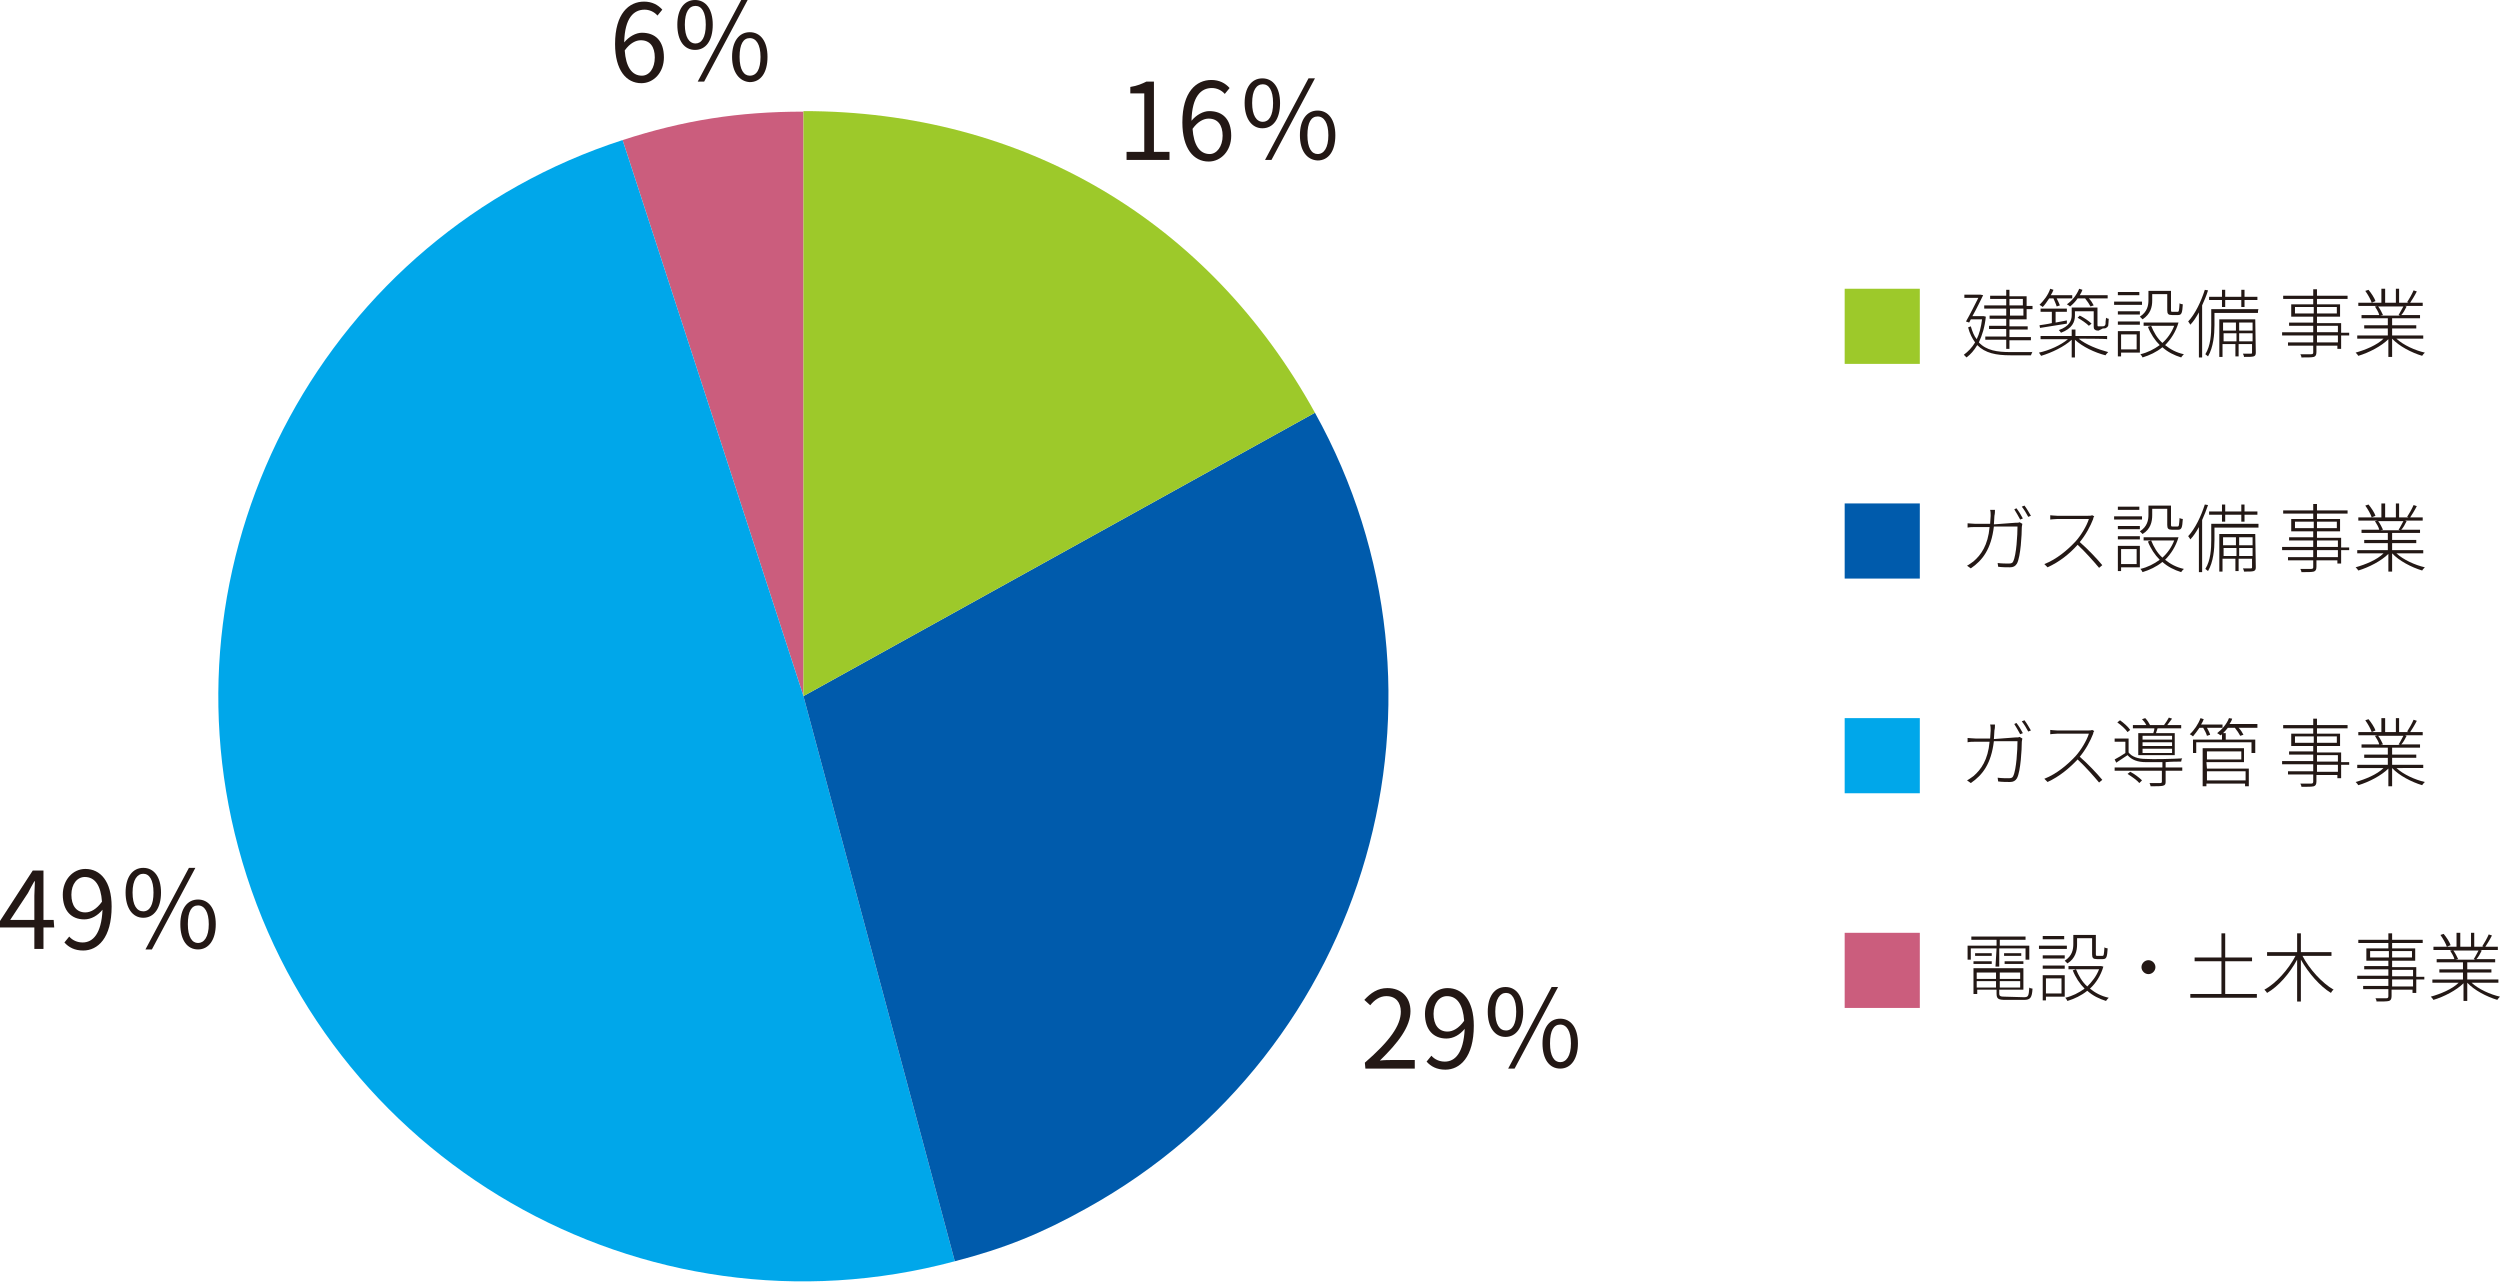
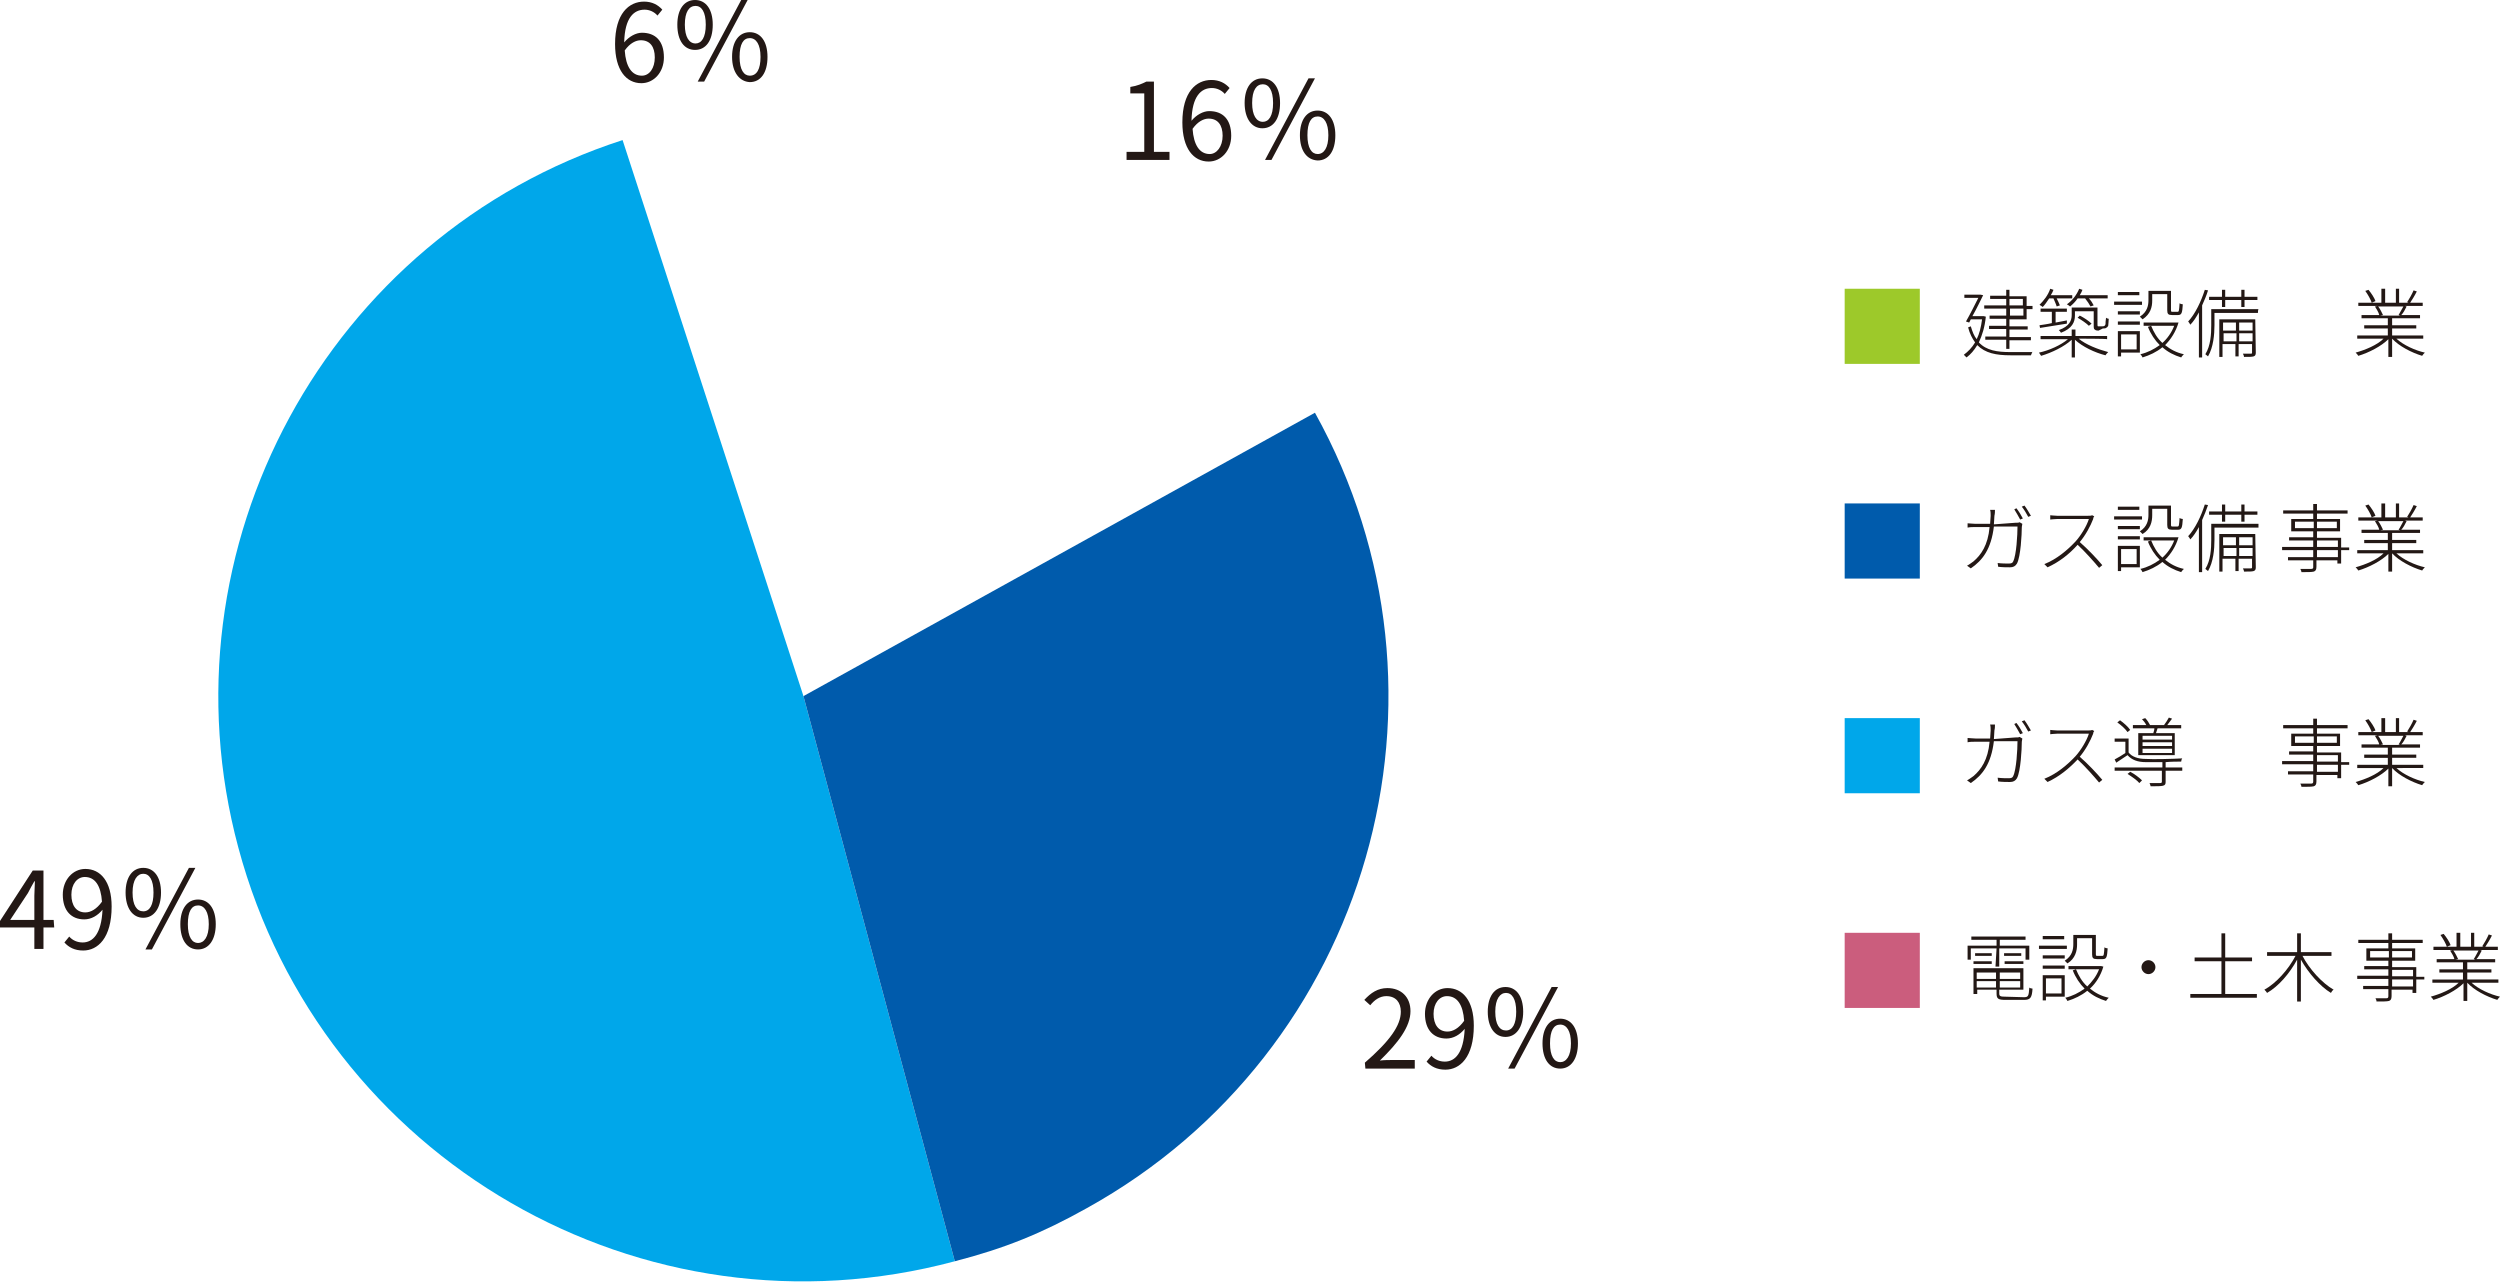
<svg xmlns="http://www.w3.org/2000/svg" version="1.1" id="_レイヤー_2" x="0px" y="0px" viewBox="0 0 465.8 238.8" style="enable-background:new 0 0 465.8 238.8;" xml:space="preserve">
  <style type="text/css">
	.st0{fill:#231815;}
	.st1{fill:#005BAC;}
	.st2{fill:#9DC92A;}
	.st3{fill:#00A7EA;}
	.st4{fill:#CB5D7D;}
</style>
  <g>
    <g>
      <path class="st0" d="M254.3,198c4.6-4,6.7-6.9,6.7-9.5c0-1.7-0.9-2.9-2.7-2.9c-1.2,0-2.2,0.7-3,1.7l-1.1-1    c1.2-1.3,2.5-2.2,4.3-2.2c2.6,0,4.3,1.7,4.3,4.3c0,2.9-2.3,5.9-5.7,9.2c0.8-0.1,1.7-0.1,2.4-0.1h4.1v1.6h-9.2L254.3,198L254.3,198    z" />
      <path class="st0" d="M266.7,196.7c0.6,0.7,1.5,1.1,2.5,1.1c1.9,0,3.5-1.6,3.7-6.1c-0.9,1.1-2.1,1.8-3.4,1.8c-2.4,0-4-1.6-4-4.6    c0-2.8,1.9-4.8,4.2-4.8c2.8,0,4.9,2.3,4.9,7c0,5.9-2.6,8.2-5.3,8.2c-1.6,0-2.7-0.6-3.5-1.5L266.7,196.7L266.7,196.7z M272.8,190.2    c-0.2-3-1.3-4.6-3.2-4.6c-1.4,0-2.5,1.3-2.5,3.3s0.9,3.3,2.6,3.3C270.7,192.2,271.8,191.6,272.8,190.2L272.8,190.2z" />
      <path class="st0" d="M277.2,188.5c0-2.9,1.3-4.6,3.3-4.6s3.3,1.7,3.3,4.6s-1.3,4.7-3.3,4.7S277.2,191.4,277.2,188.5z M282.5,188.5    c0-2.4-0.8-3.5-1.9-3.5s-2,1.1-2,3.5s0.8,3.5,2,3.5S282.5,190.8,282.5,188.5z M289.1,183.9h1.2l-8.1,15.2H281L289.1,183.9z     M287.4,194.4c0-2.9,1.3-4.6,3.3-4.6s3.3,1.7,3.3,4.6s-1.3,4.7-3.3,4.7S287.4,197.4,287.4,194.4z M292.7,194.4    c0-2.3-0.8-3.5-2-3.5s-1.9,1.1-1.9,3.5s0.8,3.5,1.9,3.5S292.7,196.8,292.7,194.4z" />
    </g>
    <g>
      <path class="st0" d="M10.1,172.8H8.1v4H6.4v-4H0v-1.2l6.1-9.4h2v9.2h1.9L10.1,172.8L10.1,172.8z M6.4,171.4v-4.5    c0-0.7,0.1-1.9,0.1-2.7H6.4c-0.4,0.7-0.8,1.4-1.2,2.2l-3.3,5H6.4z" />
      <path class="st0" d="M12.9,174.5c0.6,0.7,1.5,1.1,2.5,1.1c1.9,0,3.5-1.6,3.7-6.1c-0.9,1.1-2.1,1.8-3.4,1.8c-2.4,0-4-1.6-4-4.6    c0-2.8,1.9-4.8,4.2-4.8c2.8,0,4.9,2.3,4.9,7c0,5.9-2.6,8.2-5.3,8.2c-1.6,0-2.7-0.6-3.5-1.5L12.9,174.5L12.9,174.5z M19,168    c-0.2-3-1.3-4.6-3.2-4.6c-1.4,0-2.5,1.3-2.5,3.3s0.9,3.3,2.6,3.3C16.9,170,18,169.4,19,168z" />
      <path class="st0" d="M23.4,166.3c0-2.9,1.3-4.6,3.3-4.6s3.3,1.7,3.3,4.6s-1.3,4.7-3.3,4.7S23.4,169.2,23.4,166.3z M28.6,166.3    c0-2.4-0.8-3.5-1.9-3.5s-2,1.1-2,3.5s0.8,3.5,2,3.5S28.6,168.6,28.6,166.3z M35.2,161.7h1.2l-8.1,15.2h-1.2    C27.1,176.9,35.2,161.7,35.2,161.7z M33.6,172.2c0-2.9,1.3-4.6,3.3-4.6s3.3,1.7,3.3,4.6s-1.3,4.7-3.3,4.7S33.6,175.2,33.6,172.2z     M38.9,172.2c0-2.3-0.8-3.5-2-3.5s-1.9,1.1-1.9,3.5s0.8,3.5,1.9,3.5S38.9,174.6,38.9,172.2z" />
    </g>
    <path class="st0" d="M375.5,97.4c0.4,0,0.6,0,0.8-0.1l0.5,0.3c0,0.2-0.1,0.4-0.1,0.7c0,1.2-0.2,5.4-0.9,6.7   c-0.3,0.5-0.7,0.7-1.3,0.7s-1.4,0-2.2-0.1l-0.1-0.7c0.8,0.1,1.5,0.1,2.1,0.1c0.4,0,0.7-0.1,0.8-0.4c0.6-1.2,0.8-5,0.8-6.5h-4.4   c-0.5,4.2-2.1,6.3-4.3,7.8l-0.7-0.5c0.4-0.2,0.9-0.6,1.2-0.8c1.4-1.2,2.7-3,3-6.4h-2.6c-0.6,0-1,0-1.5,0.1v-0.8   c0.4,0,0.9,0.1,1.5,0.1h2.7c0-0.5,0.1-1,0.1-1.5c0-0.3,0-0.8-0.1-1.1h0.9c0,0.3,0,0.7-0.1,1.1c0,0.6-0.1,1.1-0.1,1.6L375.5,97.4   L375.5,97.4z M375.7,94.7c0.4,0.5,0.9,1.3,1.2,1.9l-0.5,0.2c-0.3-0.6-0.8-1.4-1.1-1.9L375.7,94.7L375.7,94.7z M377.2,94.2   c0.4,0.5,0.9,1.4,1.2,1.9l-0.5,0.2c-0.3-0.6-0.8-1.4-1.2-1.9L377.2,94.2L377.2,94.2z" />
    <path class="st0" d="M390.2,96.2c-0.1,0.1-0.2,0.3-0.2,0.5c-0.5,1.3-1.4,3-2.5,4.3c1.5,1.3,3.2,3.1,4.2,4.3l-0.6,0.5   c-1-1.2-2.6-3-4-4.3c-1.5,1.7-3.4,3.2-5.6,4.2l-0.6-0.6c2.3-0.9,4.3-2.6,5.8-4.2c1-1.1,2.1-2.9,2.5-4.2h-5.9   c-0.5,0-1.2,0.1-1.3,0.1v-0.8c0.1,0,0.8,0.1,1.3,0.1h5.7c0.4,0,0.6,0,0.8-0.1L390.2,96.2L390.2,96.2z" />
    <path class="st0" d="M399.1,96.8h-5.2v-0.6h5.2V96.8z M394.6,98h4.1v0.6h-4.1V98z M394.6,99.9h4.1v0.6h-4.1V99.9z M398.7,105.7   h-3.5v0.7h-0.6v-4.7h4.1L398.7,105.7L398.7,105.7z M398.6,95h-4v-0.6h4V95z M395.2,102.3v2.8h2.9v-2.8H395.2z M401,96   c0,1.2-0.3,2.6-1.8,3.5c-0.1-0.1-0.4-0.4-0.5-0.5c1.4-0.9,1.6-2.1,1.6-3.1v-1.7h4.2v3.6c0,0.3,0.1,0.3,0.3,0.3h0.9   c0.3,0,0.3-0.2,0.4-1.6c0.1,0.1,0.4,0.2,0.6,0.2c-0.1,1.6-0.2,2-0.9,2h-1.1c-0.7,0-0.9-0.2-0.9-0.9v-3H401L401,96L401,96z    M405.9,100.1c-0.5,1.7-1.4,3.1-2.5,4.2c1,0.8,2.1,1.4,3.5,1.7c-0.1,0.1-0.4,0.4-0.5,0.6c-1.3-0.4-2.5-1-3.5-1.9   c-1.1,0.9-2.4,1.5-3.7,1.9c-0.1-0.2-0.2-0.4-0.4-0.6c1.3-0.3,2.5-0.9,3.6-1.7c-0.9-0.9-1.7-2.1-2.2-3.4l0.6-0.2   c0.5,1.2,1.1,2.3,2.1,3.2c0.9-0.8,1.7-1.9,2.2-3.2h-5.7v-0.6h6l0.1,0L405.9,100.1L405.9,100.1z" />
    <path class="st0" d="M411.4,94.1c-0.3,0.9-0.7,1.9-1.1,2.8v9.7h-0.6v-8.4c-0.5,0.9-1,1.7-1.6,2.3c-0.1-0.2-0.3-0.5-0.4-0.6   c1.3-1.4,2.4-3.7,3.1-5.9L411.4,94.1L411.4,94.1z M420.7,98.3h-8.1v2.3c0,1.7-0.2,4.1-1.2,5.8c-0.1-0.1-0.4-0.3-0.5-0.4   c1-1.6,1.1-3.8,1.1-5.4v-3h8.8V98.3z M414,95.9h-2.4v-0.6h2.4V94h0.6v1.3h3V94h0.6v1.3h2.4v0.6h-2.4v1.3h-0.6v-1.3h-3v1.3H414V95.9   z M420.3,105.7c0,0.4-0.1,0.6-0.4,0.7c-0.3,0.1-0.9,0.1-1.8,0.1c0-0.2-0.1-0.4-0.2-0.6c0.7,0,1.3,0,1.5,0c0.2,0,0.2-0.1,0.2-0.2   v-1.6h-2.5v2.3h-0.6v-2.3h-2.4v2.4h-0.6v-7h6.7L420.3,105.7L420.3,105.7z M414.2,100.1v1.5h2.4v-1.5H414.2z M416.7,103.6v-1.5h-2.4   v1.5H416.7z M417.2,100.1v1.5h2.5v-1.5H417.2z M419.7,103.6v-1.5h-2.5v1.5H419.7z" />
    <path class="st0" d="M437.7,102.5h-1.5v2.5h-0.7v-0.6h-3.9v1.2c0,0.6-0.2,0.8-0.5,0.9c-0.4,0.1-1.1,0.1-2.3,0.1   c0-0.2-0.1-0.4-0.2-0.6c0.9,0,1.8,0,2,0c0.3,0,0.4-0.1,0.4-0.3v-1.3h-4.7v-0.6h4.7v-1.3h-5.8v-0.6h5.8v-1.2h-4.5v-0.6h4.5V99h-4.1   v-2.3h4.1v-1h-5.6v-0.6h5.6v-1.2h0.7v1.2h5.7v0.6h-5.7v1h4.3V99h-4.3v1.2h4.5v1.8h1.5L437.7,102.5L437.7,102.5z M431.1,98.4v-1.2   h-3.5v1.2H431.1z M431.7,97.2v1.2h3.7v-1.2H431.7z M431.7,101.9h3.9v-1.2h-3.9V101.9z M435.6,102.5h-3.9v1.3h3.9V102.5z" />
    <path class="st0" d="M446.5,103.1c1.3,1.2,3.5,2.2,5.3,2.6c-0.1,0.1-0.4,0.4-0.5,0.6c-2-0.6-4.3-1.8-5.6-3.2v3.4h-0.7v-3.3   c-1.3,1.3-3.6,2.5-5.6,3.1c-0.1-0.2-0.3-0.4-0.5-0.6c1.8-0.5,4-1.4,5.2-2.6h-4.9v-0.6h5.7v-1.3h-4.4v-0.6h4.4v-1.3H440v-0.6h3.3   c-0.1-0.5-0.5-1.1-0.8-1.6l0.5-0.1h-3.6v-0.6h4.3v-2.6h0.7v2.6h2v-2.6h0.6v2.6h4.4v0.6h-3.3l0.3,0.1c-0.3,0.6-0.6,1.2-1,1.6h3.5   v0.6h-5.2v1.3h4.5v0.6h-4.5v1.3h5.8v0.6L446.5,103.1L446.5,103.1z M441.9,96.4c-0.2-0.6-0.7-1.5-1.2-2.2l0.6-0.2   c0.5,0.6,1.1,1.5,1.3,2.1L441.9,96.4L441.9,96.4z M443.1,97.1c0.4,0.5,0.7,1.2,0.9,1.6l-0.5,0.1h3.7l-0.3-0.1   c0.3-0.4,0.6-1.1,0.9-1.6L443.1,97.1L443.1,97.1z M450.3,94.3c-0.4,0.8-0.9,1.6-1.3,2.2l-0.5-0.2c0.4-0.6,0.9-1.5,1.2-2.2   L450.3,94.3L450.3,94.3z" />
    <path class="st0" d="M378.7,65.5c-0.1,0.2-0.2,0.5-0.3,0.7h-3.8c-2.7,0-4.7-0.4-6.2-1.9c-0.6,1-1.2,1.7-2,2.3   c-0.1-0.1-0.4-0.4-0.5-0.5c0.8-0.6,1.5-1.3,2.1-2.3c-0.5-0.7-1-1.6-1.3-2.8l0.5-0.2c0.3,1,0.6,1.8,1.1,2.4c0.5-1,0.8-2.2,1-3.7   h-2.1l-0.3,0.6l-0.6-0.2c0.8-1.4,1.7-3.2,2.3-4.4H366v-0.6h2.9l0.1,0l0.5,0.1c-0.5,1-1.2,2.5-2,3.9h2.1l0.4,0.1   c-0.2,2-0.7,3.5-1.3,4.8c1.4,1.5,3.4,1.8,5.9,1.8H378.7L378.7,65.5z M373.8,57.5h-4.1v-0.6h4.1v-1.2h-3v-0.6h3V54h0.6v1.2h3.2v1.8   h1.1v0.6h-1.1v1.9h-3.2v1.3h3.4v0.6h-3.4v1.4h4v0.6h-4V65h-0.6v-1.7h-3.9v-0.6h3.9v-1.4h-3.2v-0.6h3.2v-1.3h-3.1v-0.6h3.1   C373.8,58.8,373.8,57.5,373.8,57.5z M374.4,56.9h2.5v-1.2h-2.5V56.9z M377,57.5h-2.5v1.3h2.5V57.5z" />
    <path class="st0" d="M387.3,63.1c1.3,1.1,3.6,2,5.5,2.5c-0.1,0.1-0.4,0.4-0.5,0.6c-2-0.5-4.3-1.6-5.7-2.9v3.3H386v-3.3   c-1.4,1.3-3.7,2.4-5.7,3c-0.1-0.2-0.3-0.4-0.4-0.6c1.9-0.4,4.1-1.4,5.4-2.5h-5.1v-0.6h5.8v-1.2h0.7v1.2h5.9v0.6   C392.5,63.1,387.3,63.1,387.3,63.1z M381.8,55.6c-0.4,0.6-0.8,1.2-1.2,1.6c-0.1-0.1-0.4-0.3-0.6-0.4c0.8-0.8,1.6-1.8,2-3l0.6,0.2   c-0.1,0.3-0.3,0.7-0.5,1h4v0.6h-2.9c0.2,0.4,0.5,1,0.6,1.3l-0.6,0.2c-0.1-0.4-0.4-1-0.6-1.5C382.6,55.6,381.8,55.6,381.8,55.6z    M380,60.6c0.6-0.1,1.5-0.2,2.3-0.4v-2.1h-2.1v-0.6h4.9v0.6H383v2l2.1-0.4l0,0.6c-1.8,0.3-3.7,0.6-5,0.8L380,60.6L380,60.6z    M391,61.6c-0.2,0-0.5,0-0.7-0.2c-0.2-0.1-0.2-0.3-0.2-1V58h-3.5v0.8c0,1.2-0.5,2.4-2.6,3.2c-0.1-0.2-0.3-0.4-0.4-0.5   c2-0.7,2.4-1.8,2.4-2.8v-1.4h4.8v3c0,0.3,0,0.5,0.1,0.5c0.1,0,0.1,0,0.3,0h0.5c0.1,0,0.3,0,0.4-0.1c0.1,0,0.1-0.1,0.2-0.3   c0-0.2,0-0.6,0.1-1.2c0.1,0.1,0.4,0.2,0.5,0.2c0,0.5-0.1,1.1-0.1,1.3c-0.1,0.2-0.2,0.3-0.4,0.4c-0.1,0.1-0.4,0.1-0.6,0.1L391,61.6   L391,61.6z M387.1,55.6c-0.4,0.6-0.9,1.1-1.4,1.5c-0.1-0.1-0.4-0.3-0.6-0.4c1-0.7,1.8-1.7,2.3-2.9L388,54c-0.1,0.3-0.3,0.7-0.5,1   h5.2v0.6h-3.5c0.4,0.4,0.7,0.9,0.9,1.3l-0.6,0.2c-0.2-0.4-0.6-1-1-1.5L387.1,55.6L387.1,55.6z M389.2,60.7   c-0.5-0.5-1.4-1.1-2.1-1.5l0.4-0.4c0.8,0.4,1.7,1,2.2,1.5L389.2,60.7L389.2,60.7z" />
    <path class="st0" d="M399.1,56.8h-5.2v-0.6h5.2V56.8z M394.6,58h4.1v0.6h-4.1V58z M394.6,59.9h4.1v0.6h-4.1V59.9z M398.7,65.7h-3.5   v0.7h-0.6v-4.7h4.1L398.7,65.7L398.7,65.7z M398.6,55h-4v-0.6h4V55z M395.2,62.3v2.8h2.9v-2.8C398.1,62.3,395.2,62.3,395.2,62.3z    M401,56c0,1.2-0.3,2.5-1.8,3.5c-0.1-0.1-0.4-0.4-0.5-0.5c1.4-0.9,1.6-2.1,1.6-3.1v-1.7h4.2v3.6c0,0.3,0.1,0.3,0.3,0.3h0.9   c0.3,0,0.3-0.2,0.4-1.6c0.1,0.1,0.4,0.2,0.6,0.2c-0.1,1.6-0.2,2-0.9,2h-1.1c-0.7,0-0.9-0.2-0.9-0.9v-3H401L401,56L401,56z    M405.9,60.1c-0.5,1.7-1.4,3.1-2.5,4.2c1,0.8,2.1,1.4,3.5,1.7c-0.1,0.1-0.4,0.4-0.5,0.6c-1.3-0.4-2.5-1-3.5-1.9   c-1.1,0.9-2.4,1.5-3.7,1.9c-0.1-0.2-0.2-0.4-0.4-0.6c1.3-0.3,2.5-0.9,3.6-1.7c-0.9-0.9-1.7-2.1-2.2-3.4l0.6-0.2   c0.5,1.2,1.1,2.3,2.1,3.2c0.9-0.8,1.7-1.9,2.2-3.2h-5.7v-0.6h6l0.1,0L405.9,60.1L405.9,60.1z" />
    <path class="st0" d="M411.4,54.1c-0.3,1-0.7,1.9-1.1,2.8v9.7h-0.6v-8.4c-0.5,0.9-1,1.7-1.6,2.3c-0.1-0.2-0.3-0.5-0.4-0.6   c1.3-1.4,2.4-3.7,3.1-5.9L411.4,54.1L411.4,54.1z M420.7,58.3h-8.1v2.3c0,1.7-0.2,4.1-1.2,5.8c-0.1-0.1-0.4-0.3-0.5-0.4   c1-1.6,1.1-3.8,1.1-5.4v-3h8.8C420.7,57.7,420.7,58.3,420.7,58.3z M414,55.9h-2.4v-0.6h2.4V54h0.6v1.3h3V54h0.6v1.3h2.4v0.6h-2.4   v1.3h-0.6v-1.3h-3v1.3H414V55.9z M420.3,65.7c0,0.4-0.1,0.6-0.4,0.7c-0.3,0.1-0.9,0.1-1.8,0.1c0-0.2-0.1-0.4-0.2-0.6   c0.7,0,1.3,0,1.5,0c0.2,0,0.2-0.1,0.2-0.2v-1.6h-2.5v2.3h-0.6v-2.3h-2.4v2.4h-0.6v-7h6.7L420.3,65.7L420.3,65.7z M414.2,60.1v1.5   h2.4v-1.5H414.2z M416.7,63.6v-1.5h-2.4v1.5H416.7z M417.2,60.1v1.5h2.5v-1.5H417.2z M419.7,63.6v-1.5h-2.5v1.5H419.7z" />
-     <path class="st0" d="M437.7,62.5h-1.5V65h-0.7v-0.6h-3.9v1.2c0,0.6-0.2,0.8-0.5,0.9c-0.4,0.1-1.1,0.1-2.3,0.1   c0-0.2-0.1-0.4-0.2-0.6c0.9,0,1.8,0,2,0c0.3,0,0.4-0.1,0.4-0.3v-1.3h-4.7v-0.6h4.7v-1.3h-5.8v-0.6h5.8v-1.2h-4.5v-0.6h4.5V59h-4.1   v-2.3h4.1v-1h-5.6v-0.6h5.6v-1.2h0.7v1.2h5.7v0.6h-5.7v1h4.3V59h-4.3v1.2h4.5v1.8h1.5L437.7,62.5L437.7,62.5z M431.1,58.4v-1.2   h-3.5v1.2H431.1z M431.7,57.2v1.2h3.7v-1.2H431.7z M431.7,61.9h3.9v-1.2h-3.9V61.9z M435.6,62.5h-3.9v1.3h3.9V62.5z" />
    <path class="st0" d="M446.5,63.1c1.3,1.2,3.5,2.2,5.3,2.6c-0.1,0.1-0.4,0.4-0.5,0.6c-2-0.6-4.3-1.8-5.6-3.2v3.4h-0.7v-3.3   c-1.3,1.3-3.6,2.5-5.6,3.1c-0.1-0.2-0.3-0.4-0.5-0.6c1.8-0.5,4-1.4,5.2-2.6h-4.9v-0.6h5.7v-1.3h-4.4v-0.6h4.4v-1.3H440v-0.6h3.3   c-0.1-0.5-0.5-1.1-0.8-1.6l0.5-0.1h-3.6v-0.6h4.3v-2.6h0.7v2.6h2v-2.6h0.6v2.6h4.4v0.6h-3.3l0.3,0.1c-0.3,0.6-0.6,1.2-1,1.6h3.5   v0.6h-5.2v1.3h4.5v0.6h-4.5v1.3h5.8v0.6L446.5,63.1L446.5,63.1z M441.9,56.4c-0.2-0.6-0.7-1.5-1.2-2.2l0.6-0.2   c0.5,0.6,1.1,1.5,1.3,2.1L441.9,56.4L441.9,56.4z M443.1,57.1c0.4,0.5,0.7,1.2,0.9,1.6l-0.5,0.1h3.7l-0.3-0.1   c0.3-0.5,0.6-1.1,0.9-1.6L443.1,57.1L443.1,57.1z M450.3,54.3c-0.4,0.8-0.9,1.6-1.3,2.2l-0.5-0.2c0.4-0.6,0.9-1.5,1.2-2.2   L450.3,54.3L450.3,54.3z" />
    <path class="st0" d="M372,176.7h-4.8v2.1h-0.6v-2.6h5.4v-1.1h-4.7v-0.6h10.1v0.6h-4.8v1.1h5.5v2.6h-0.7v-2.1h-4.9v3.4h-0.7   L372,176.7L372,176.7z M377.1,185.8c0.8,0,0.9-0.2,1-1.8c0.1,0.1,0.4,0.2,0.6,0.2c-0.1,1.7-0.4,2.1-1.6,2.1h-3.4   c-1.4,0-1.7-0.2-1.7-1.2v-0.7h-3.6v0.8h-0.7v-4.8h9.3v4h-4.5v0.7c0,0.5,0.2,0.6,1.1,0.6L377.1,185.8L377.1,185.8z M367.7,179.1h3.4   v0.5h-3.4V179.1z M371.1,177.6v0.5H368v-0.5H371.1z M368.3,181.2v1.2h3.6v-1.2H368.3z M371.9,184v-1.2h-3.6v1.2H371.9z    M376.4,181.2h-3.8v1.2h3.8V181.2z M376.4,184v-1.2h-3.8v1.2H376.4z M376.6,177.6v0.5h-3.2v-0.5H376.6z M373.5,179.1h3.5v0.5h-3.5   V179.1z" />
    <path class="st0" d="M385.1,176.8h-5.2v-0.6h5.2V176.8z M380.6,178h4.1v0.6h-4.1V178z M380.6,179.9h4.1v0.6h-4.1V179.9z    M384.7,185.7h-3.5v0.7h-0.6v-4.7h4.1L384.7,185.7L384.7,185.7z M384.6,175h-4v-0.6h4V175z M381.2,182.3v2.8h2.9v-2.8H381.2z    M387,176c0,1.1-0.3,2.6-1.8,3.5c-0.1-0.1-0.4-0.4-0.5-0.5c1.4-0.9,1.6-2.1,1.6-3.1v-1.7h4.2v3.6c0,0.3,0.1,0.3,0.3,0.3h0.9   c0.3,0,0.3-0.2,0.4-1.6c0.1,0.1,0.4,0.2,0.6,0.2c-0.1,1.6-0.2,2-0.9,2h-1.1c-0.7,0-0.9-0.2-0.9-0.9v-3H387L387,176L387,176z    M391.9,180.1c-0.5,1.7-1.4,3.1-2.5,4.1c1,0.8,2.1,1.4,3.5,1.7c-0.1,0.1-0.4,0.4-0.5,0.6c-1.3-0.4-2.5-1-3.5-1.9   c-1.1,0.9-2.4,1.5-3.7,1.9c-0.1-0.2-0.2-0.4-0.4-0.6c1.3-0.3,2.5-0.9,3.6-1.7c-0.9-0.9-1.7-2.1-2.2-3.4l0.6-0.2   c0.5,1.2,1.1,2.3,2.1,3.2c0.9-0.9,1.7-1.9,2.2-3.2h-5.7v-0.6h6l0.1,0L391.9,180.1L391.9,180.1z" />
    <path class="st0" d="M400.3,178.9c0.7,0,1.3,0.6,1.3,1.3s-0.6,1.3-1.3,1.3s-1.3-0.6-1.3-1.3S399.6,178.9,400.3,178.9z" />
    <path class="st0" d="M420.5,185.2v0.7h-12.4v-0.7h5.8v-6.1h-5v-0.7h5v-4.5h0.7v4.5h5v0.7h-5v6.1H420.5L420.5,185.2z" />
    <path class="st0" d="M429,178.1c1.3,2.5,3.7,5.1,5.8,6.3c-0.2,0.1-0.4,0.4-0.5,0.6c-2-1.2-4.2-3.7-5.6-6.2v7.8H428v-7.8   c-1.4,2.6-3.5,5-5.6,6.2c-0.1-0.2-0.3-0.4-0.5-0.6c2.2-1.2,4.5-3.8,5.8-6.3h-5.3v-0.7h5.6v-3.5h0.7v3.5h5.7v0.7L429,178.1   L429,178.1z" />
    <path class="st0" d="M451.7,182.5h-1.5v2.5h-0.7v-0.6h-3.9v1.2c0,0.6-0.2,0.8-0.5,0.9c-0.4,0.1-1.1,0.1-2.3,0.1   c0-0.2-0.1-0.4-0.2-0.6c0.9,0,1.8,0,2,0c0.3,0,0.4-0.1,0.4-0.4v-1.3h-4.7v-0.6h4.7v-1.3h-5.8v-0.6h5.8v-1.2h-4.5v-0.6h4.5V179h-4.1   v-2.3h4.1v-1h-5.6v-0.6h5.6v-1.2h0.7v1.2h5.7v0.6h-5.7v1h4.3v2.3h-4.3v1.2h4.5v1.8h1.5L451.7,182.5L451.7,182.5z M445.1,178.4v-1.2   h-3.5v1.2H445.1z M445.7,177.2v1.2h3.7v-1.2H445.7z M445.7,181.9h3.9v-1.2h-3.9V181.9z M449.6,182.5h-3.9v1.3h3.9V182.5z" />
    <path class="st0" d="M460.5,183.1c1.3,1.2,3.5,2.2,5.3,2.6c-0.1,0.1-0.4,0.4-0.5,0.6c-2-0.6-4.3-1.8-5.6-3.2v3.4h-0.7v-3.3   c-1.3,1.3-3.6,2.5-5.6,3.1c-0.1-0.2-0.3-0.4-0.5-0.6c1.8-0.5,4-1.4,5.2-2.6h-4.9v-0.6h5.7v-1.3h-4.4v-0.6h4.4v-1.3H454v-0.6h3.3   c-0.1-0.5-0.5-1.1-0.8-1.6l0.5-0.1h-3.6v-0.6h4.3v-2.6h0.7v2.6h2v-2.6h0.6v2.6h4.4v0.6h-3.3l0.3,0.1c-0.3,0.6-0.6,1.2-1,1.6h3.5   v0.6h-5.2v1.3h4.5v0.6h-4.5v1.3h5.8v0.6H460.5L460.5,183.1z M455.9,176.4c-0.2-0.6-0.7-1.5-1.2-2.2l0.6-0.2   c0.5,0.6,1.1,1.5,1.3,2.1L455.9,176.4L455.9,176.4z M457.1,177.1c0.4,0.5,0.7,1.2,0.9,1.6l-0.5,0.1h3.7l-0.3-0.1   c0.3-0.4,0.6-1.1,0.9-1.6L457.1,177.1L457.1,177.1z M464.3,174.3c-0.4,0.8-0.9,1.6-1.3,2.2l-0.5-0.2c0.4-0.6,0.9-1.5,1.2-2.2   L464.3,174.3L464.3,174.3z" />
    <path class="st0" d="M375.5,137.4c0.4,0,0.6,0,0.8-0.1l0.5,0.3c0,0.2-0.1,0.4-0.1,0.7c0,1.2-0.2,5.4-0.9,6.7   c-0.3,0.5-0.7,0.7-1.3,0.7s-1.4,0-2.2-0.1l-0.1-0.7c0.8,0.1,1.5,0.1,2.1,0.1c0.4,0,0.7-0.1,0.8-0.4c0.6-1.2,0.8-5,0.8-6.5h-4.4   c-0.5,4.2-2.1,6.3-4.3,7.8l-0.7-0.5c0.4-0.2,0.9-0.6,1.2-0.8c1.4-1.2,2.7-3,3-6.4h-2.6c-0.6,0-1,0-1.5,0.1v-0.8   c0.4,0,0.9,0.1,1.5,0.1h2.7c0-0.5,0.1-1,0.1-1.5c0-0.3,0-0.8-0.1-1.1h0.9c0,0.3,0,0.7-0.1,1.1c0,0.6-0.1,1.1-0.1,1.6L375.5,137.4   L375.5,137.4z M375.7,134.7c0.4,0.5,0.9,1.3,1.2,1.9l-0.5,0.2c-0.3-0.6-0.8-1.4-1.1-1.9L375.7,134.7L375.7,134.7z M377.2,134.2   c0.4,0.5,0.9,1.4,1.2,1.9l-0.5,0.2c-0.3-0.6-0.8-1.4-1.2-1.9L377.2,134.2L377.2,134.2z" />
    <path class="st0" d="M390.2,136.2c-0.1,0.1-0.2,0.3-0.2,0.5c-0.5,1.3-1.4,3-2.5,4.3c1.5,1.3,3.2,3.1,4.2,4.3l-0.6,0.5   c-1-1.2-2.6-3-4-4.3c-1.5,1.6-3.4,3.2-5.6,4.2l-0.6-0.6c2.3-0.9,4.3-2.6,5.8-4.2c1-1.1,2.1-2.9,2.5-4.2h-5.9   c-0.5,0-1.2,0.1-1.3,0.1v-0.8c0.1,0,0.8,0.1,1.3,0.1h5.7c0.4,0,0.6,0,0.8-0.1L390.2,136.2L390.2,136.2z" />
    <path class="st0" d="M403.5,143h3.1v0.6h-3.1v2.1c0,0.4-0.1,0.6-0.5,0.7c-0.4,0.1-1.1,0.1-2.3,0.1c0-0.1-0.1-0.4-0.2-0.6   c1,0,1.8,0,2,0s0.3-0.1,0.3-0.2v-2.1H394V143h8.9v-1c-1.2,0-2.3,0-3.1,0c-1.5,0-2.6-0.4-3.4-1.3c-0.7,0.5-1.4,0.9-2.1,1.4l-0.3-0.6   c0.6-0.3,1.4-0.8,2-1.2v-2.1h-2v-0.6h2.6v2.6c0.6,0.8,1.8,1.2,3.1,1.2c1.5,0.1,5.2,0,6.9-0.1c-0.1,0.1-0.2,0.4-0.2,0.6   c-0.7,0-1.8,0-2.9,0.1L403.5,143L403.5,143z M396.4,136.4c-0.4-0.6-1.2-1.3-1.9-1.8l0.5-0.4c0.7,0.5,1.5,1.2,1.9,1.8L396.4,136.4   L396.4,136.4z M396.9,143.8c0.8,0.4,1.7,1.1,2.2,1.6l-0.5,0.5c-0.4-0.5-1.4-1.2-2.2-1.7L396.9,143.8L396.9,143.8z M401.2,136.6   c0.1-0.3,0.2-0.6,0.2-0.9h-4v-0.6h2.5c-0.2-0.4-0.5-0.8-0.8-1.1l0.6-0.2c0.4,0.4,0.7,0.9,0.9,1.3h2.6c0.3-0.4,0.7-1,0.9-1.4   l0.6,0.2c-0.3,0.4-0.6,0.8-0.9,1.2h2.6v0.6h-4.4c-0.1,0.3-0.2,0.6-0.3,0.9h3.5v4.1h-6.8v-4.1H401.2z M404.7,137.1h-5.5v0.7h5.5   V137.1z M404.7,138.3h-5.5v0.7h5.5V138.3z M404.7,139.5h-5.5v0.8h5.5V139.5z" />
-     <path class="st0" d="M409.8,135.6c-0.4,0.6-0.8,1.1-1.2,1.6c-0.1-0.1-0.4-0.3-0.6-0.4c0.8-0.7,1.6-1.9,2-3l0.6,0.2   c-0.1,0.3-0.3,0.7-0.5,1h4v0.6h-2.9c0.2,0.4,0.5,0.9,0.6,1.3l-0.6,0.2c-0.1-0.4-0.4-1-0.7-1.5H409.8L409.8,135.6z M420.6,135.6   h-3.5c0.4,0.4,0.7,0.9,0.9,1.3l-0.6,0.2c-0.2-0.4-0.6-1-1-1.5h-1.3c-0.3,0.4-0.6,0.7-0.9,1h0.5v1.2h5.5v2.5h-0.7v-2h-10.3v2h-0.6   v-2.5h5.4v-1c-0.1,0.1-0.2,0.2-0.3,0.2c-0.1-0.1-0.4-0.3-0.6-0.4c0.9-0.7,1.8-1.7,2.2-2.8l0.6,0.1c-0.1,0.4-0.3,0.7-0.5,1h5.2   L420.6,135.6L420.6,135.6z M411.2,143.2h7.8v3.3h-0.7V146h-7.2v0.5h-0.7v-7.1h7.7v2.6h-7L411.2,143.2L411.2,143.2z M411.2,140v1.5   h6.4V140H411.2z M411.2,143.7v1.7h7.2v-1.7H411.2z" />
    <path class="st0" d="M437.7,142.5h-1.5v2.5h-0.7v-0.6h-3.9v1.2c0,0.6-0.2,0.8-0.5,0.9c-0.4,0.1-1.1,0.1-2.3,0.1   c0-0.2-0.1-0.4-0.2-0.6c0.9,0,1.8,0,2,0c0.3,0,0.4-0.1,0.4-0.4v-1.3h-4.7v-0.6h4.7v-1.3h-5.8v-0.6h5.8v-1.2h-4.5v-0.6h4.5V139h-4.1   v-2.3h4.1v-1h-5.6v-0.6h5.6v-1.2h0.7v1.2h5.7v0.6h-5.7v1h4.3v2.3h-4.3v1.2h4.5v1.8h1.5L437.7,142.5L437.7,142.5z M431.1,138.4v-1.2   h-3.5v1.2H431.1z M431.7,137.2v1.2h3.7v-1.2H431.7z M431.7,141.9h3.9v-1.2h-3.9V141.9z M435.6,142.5h-3.9v1.3h3.9V142.5z" />
    <path class="st0" d="M446.5,143.1c1.3,1.2,3.5,2.2,5.3,2.6c-0.1,0.1-0.4,0.4-0.5,0.6c-2-0.6-4.3-1.8-5.6-3.2v3.4h-0.7v-3.3   c-1.3,1.3-3.6,2.5-5.6,3.1c-0.1-0.2-0.3-0.4-0.5-0.6c1.8-0.5,4-1.4,5.2-2.6h-4.9v-0.6h5.7v-1.3h-4.4v-0.6h4.4v-1.3H440v-0.6h3.3   c-0.1-0.5-0.5-1.1-0.8-1.6l0.5-0.1h-3.6v-0.6h4.3v-2.6h0.7v2.6h2v-2.6h0.6v2.6h4.4v0.6h-3.3l0.3,0.1c-0.3,0.6-0.6,1.2-1,1.6h3.5   v0.6h-5.2v1.3h4.5v0.6h-4.5v1.3h5.8v0.6H446.5L446.5,143.1z M441.9,136.4c-0.2-0.6-0.7-1.5-1.2-2.2l0.6-0.2   c0.5,0.6,1.1,1.5,1.3,2.1L441.9,136.4L441.9,136.4z M443.1,137.1c0.4,0.5,0.7,1.2,0.9,1.6l-0.5,0.1h3.7l-0.3-0.1   c0.3-0.4,0.6-1.1,0.9-1.6L443.1,137.1L443.1,137.1z M450.3,134.3c-0.4,0.8-0.9,1.6-1.3,2.2l-0.5-0.2c0.4-0.6,0.9-1.5,1.2-2.2   L450.3,134.3L450.3,134.3z" />
    <rect x="343.7" y="93.8" class="st1" width="14" height="14" />
    <rect x="343.7" y="53.8" class="st2" width="14" height="14" />
    <rect x="343.7" y="133.8" class="st3" width="14" height="14" />
    <rect x="343.7" y="173.8" class="st4" width="14" height="14" />
-     <path class="st4" d="M149.7,129.7L116,26.1c11.4-3.7,21.6-5.3,33.7-5.3L149.7,129.7L149.7,129.7z" />
    <path class="st3" d="M149.7,129.7L177.9,235C119.8,250.6,60,216.1,44.4,157.9c-15-55.8,16.6-114,71.6-131.8L149.7,129.7   L149.7,129.7z" />
    <path class="st1" d="M149.7,129.7L245,76.9c29.2,52.6,10.2,119-42.5,148.2c-8.4,4.7-15.3,7.5-24.6,9.9L149.7,129.7L149.7,129.7z" />
-     <path class="st2" d="M149.7,129.7v-109c40.9,0,75.5,20.3,95.3,56.2L149.7,129.7L149.7,129.7z" />
    <g>
      <path class="st0" d="M209.9,28.3h3.3V17.4h-2.6v-1.2c1.3-0.2,2.2-0.6,3-1h1.4v13.1h2.9v1.5h-8V28.3z" />
      <path class="st0" d="M228.2,17.5c-0.6-0.7-1.5-1.1-2.4-1.1c-2,0-3.7,1.5-3.8,6.1c0.9-1.1,2.2-1.8,3.3-1.8c2.5,0,4.1,1.5,4.1,4.6    c0,2.8-1.9,4.8-4.2,4.8c-2.8,0-4.9-2.4-4.9-7.3c0-5.7,2.6-7.9,5.4-7.9c1.5,0,2.6,0.6,3.4,1.5L228.2,17.5z M227.8,25.3    c0-2-0.9-3.2-2.6-3.2c-0.9,0-2,0.5-3,1.9c0.2,3,1.3,4.7,3.2,4.7C226.7,28.7,227.8,27.3,227.8,25.3z" />
      <path class="st0" d="M231.9,19.2c0-2.9,1.3-4.6,3.3-4.6c2,0,3.3,1.7,3.3,4.6c0,3-1.3,4.7-3.3,4.7    C233.3,23.9,231.9,22.2,231.9,19.2z M237.2,19.2c0-2.4-0.8-3.5-1.9-3.5c-1.2,0-2,1.1-2,3.5c0,2.3,0.8,3.5,2,3.5    C236.4,22.7,237.2,21.6,237.2,19.2z M243.8,14.6h1.2l-8.1,15.2h-1.2L243.8,14.6z M242.2,25.2c0-2.9,1.3-4.6,3.3-4.6    c2,0,3.3,1.7,3.3,4.6c0,3-1.3,4.7-3.3,4.7C243.5,29.8,242.2,28.1,242.2,25.2z M247.5,25.2c0-2.3-0.8-3.5-2-3.5    c-1.2,0-1.9,1.1-1.9,3.5s0.8,3.5,1.9,3.5C246.7,28.7,247.5,27.5,247.5,25.2z" />
    </g>
    <g>
      <path class="st0" d="M122.5,2.9c-0.6-0.7-1.5-1.1-2.4-1.1c-2,0-3.7,1.5-3.8,6.1c0.9-1.1,2.2-1.8,3.3-1.8c2.5,0,4.1,1.5,4.1,4.6    c0,2.8-1.9,4.8-4.2,4.8c-2.8,0-4.9-2.4-4.9-7.3c0-5.7,2.6-7.9,5.4-7.9c1.5,0,2.6,0.6,3.4,1.5L122.5,2.9z M122,10.7    c0-2-0.9-3.2-2.6-3.2c-0.9,0-2,0.5-3,1.9c0.2,3,1.3,4.7,3.2,4.7C121,14.1,122,12.7,122,10.7z" />
      <path class="st0" d="M126.2,4.6c0-2.9,1.3-4.6,3.3-4.6c2,0,3.3,1.7,3.3,4.6c0,3-1.3,4.7-3.3,4.7C127.5,9.3,126.2,7.6,126.2,4.6z     M131.5,4.6c0-2.4-0.8-3.5-1.9-3.5c-1.2,0-2,1.1-2,3.5c0,2.3,0.8,3.5,2,3.5C130.7,8.1,131.5,7,131.5,4.6z M138.1,0h1.2l-8.1,15.2    H130L138.1,0z M136.4,10.6c0-2.9,1.3-4.6,3.3-4.6c2,0,3.3,1.7,3.3,4.6c0,3-1.3,4.7-3.3,4.7C137.8,15.2,136.4,13.5,136.4,10.6z     M141.7,10.6c0-2.3-0.8-3.5-2-3.5c-1.2,0-1.9,1.1-1.9,3.5s0.8,3.5,1.9,3.5C141,14.1,141.7,12.9,141.7,10.6z" />
    </g>
  </g>
</svg>